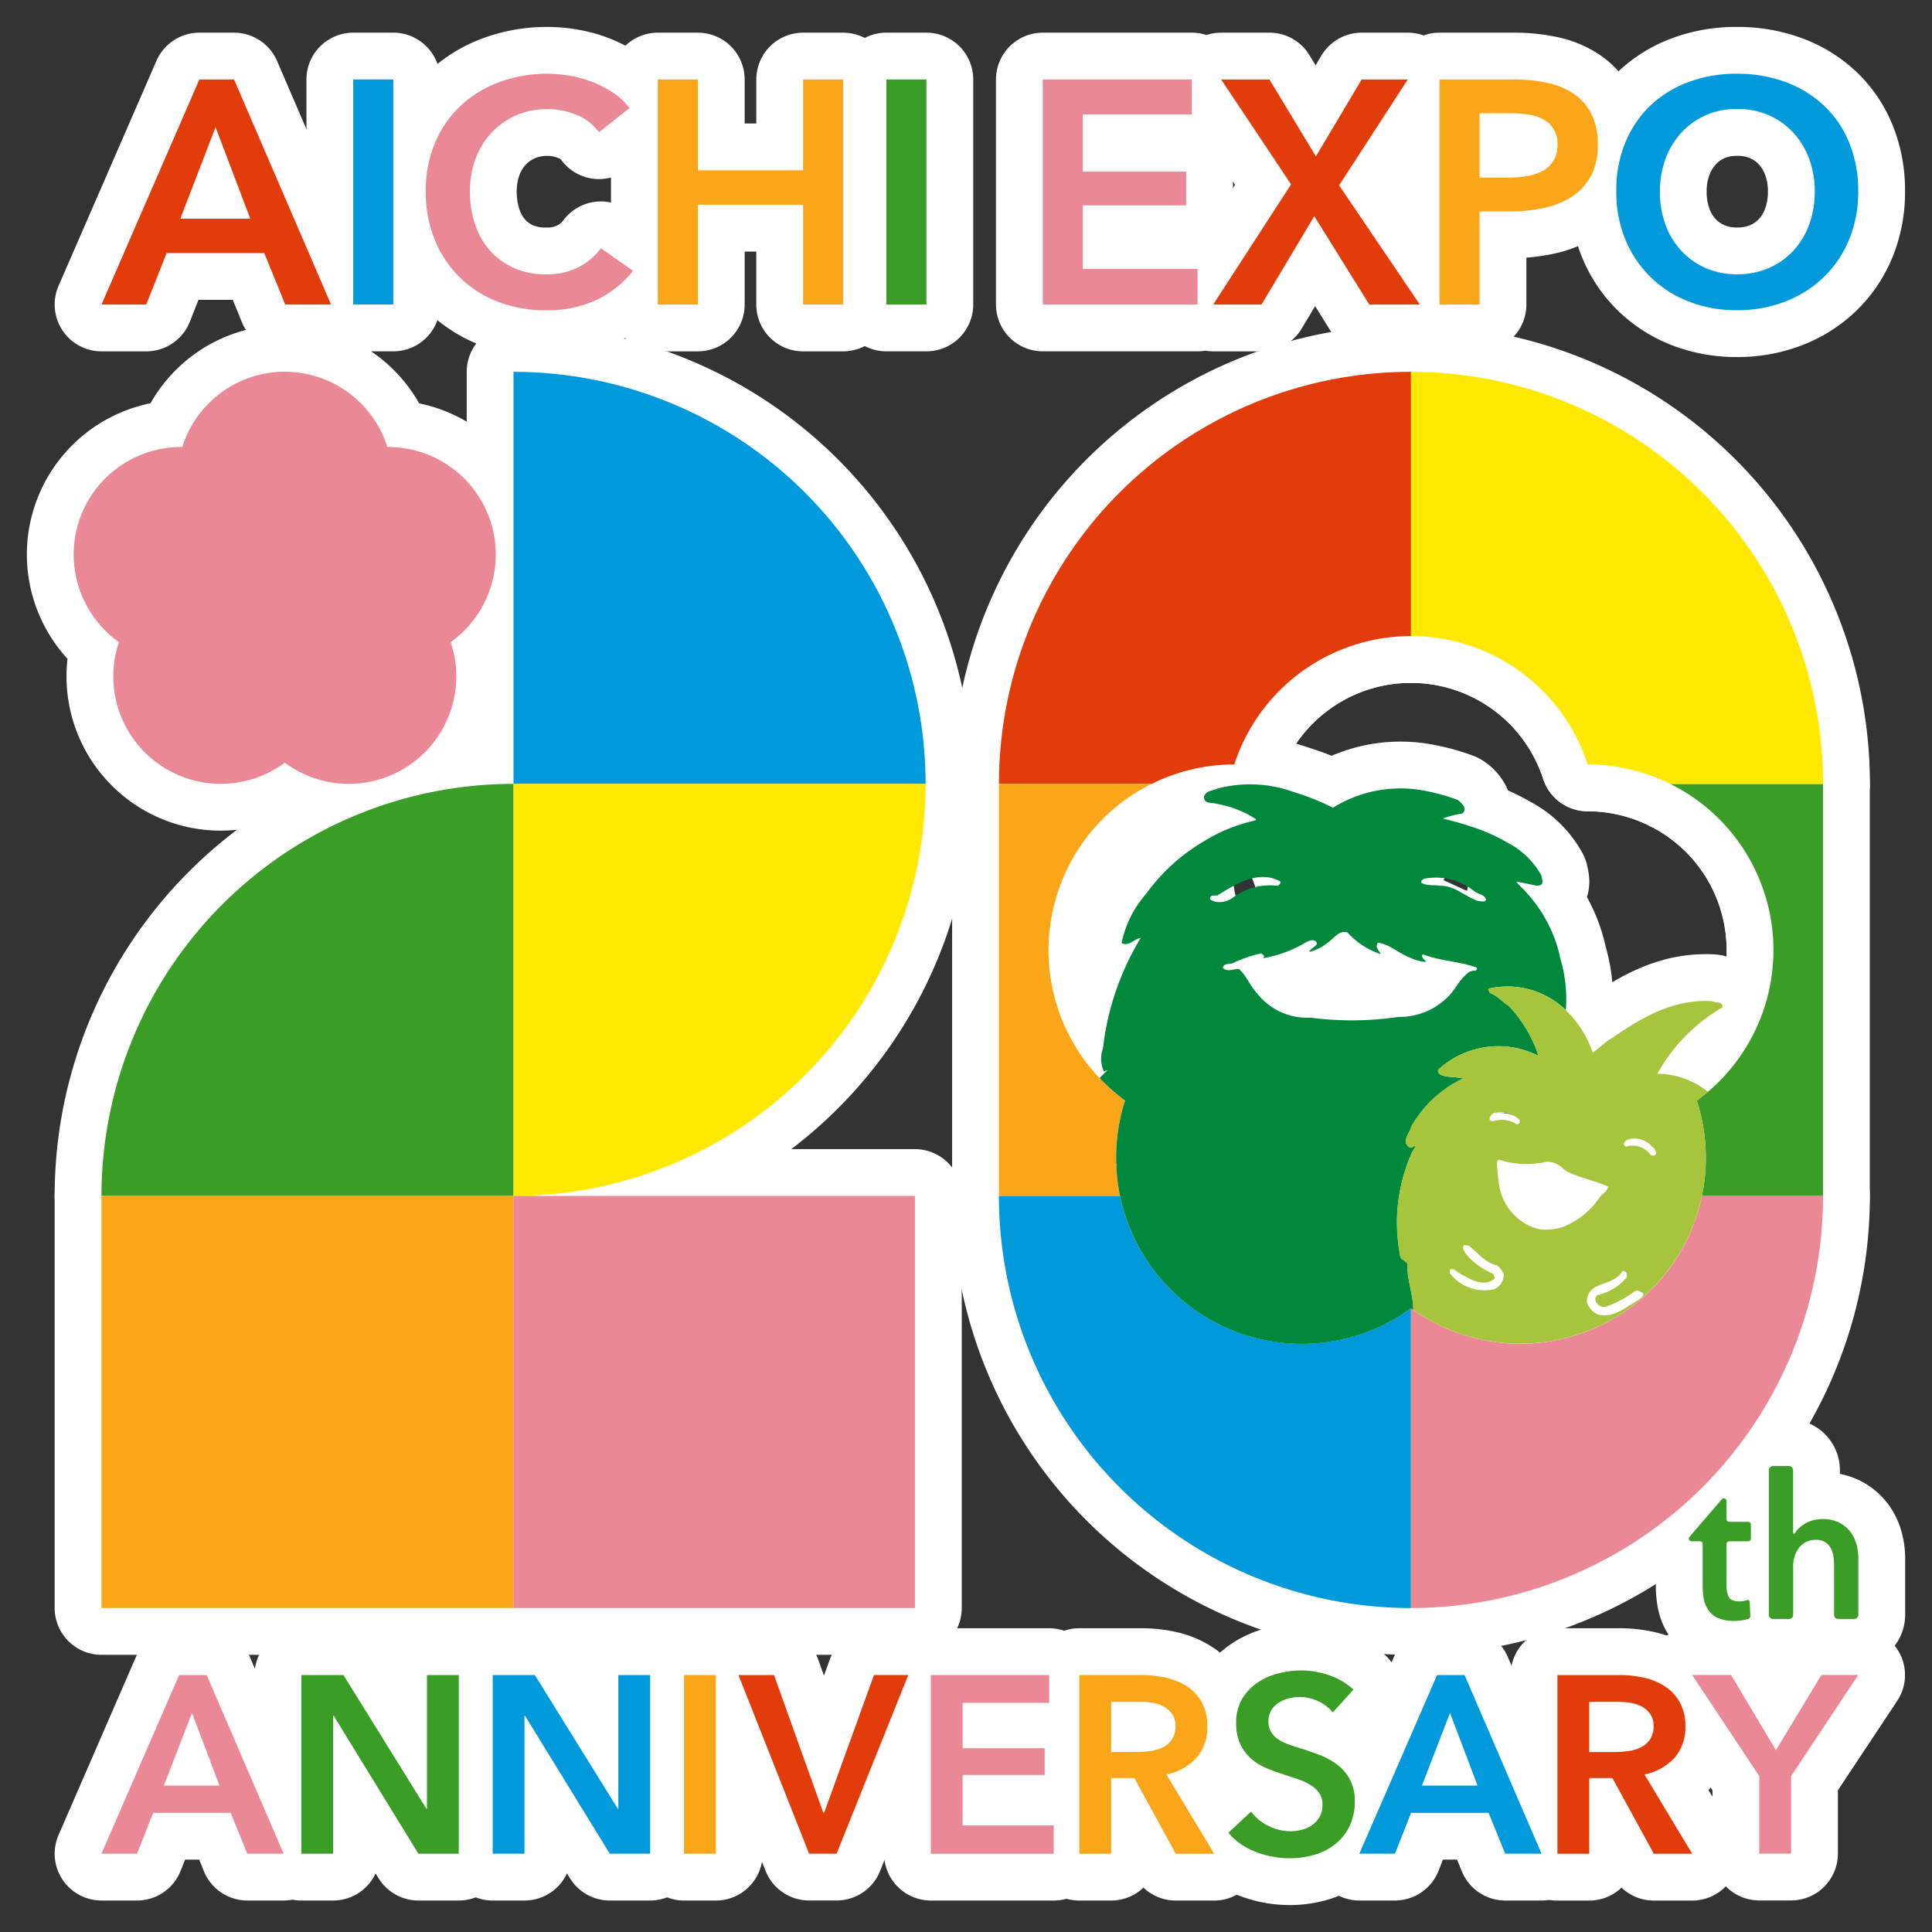
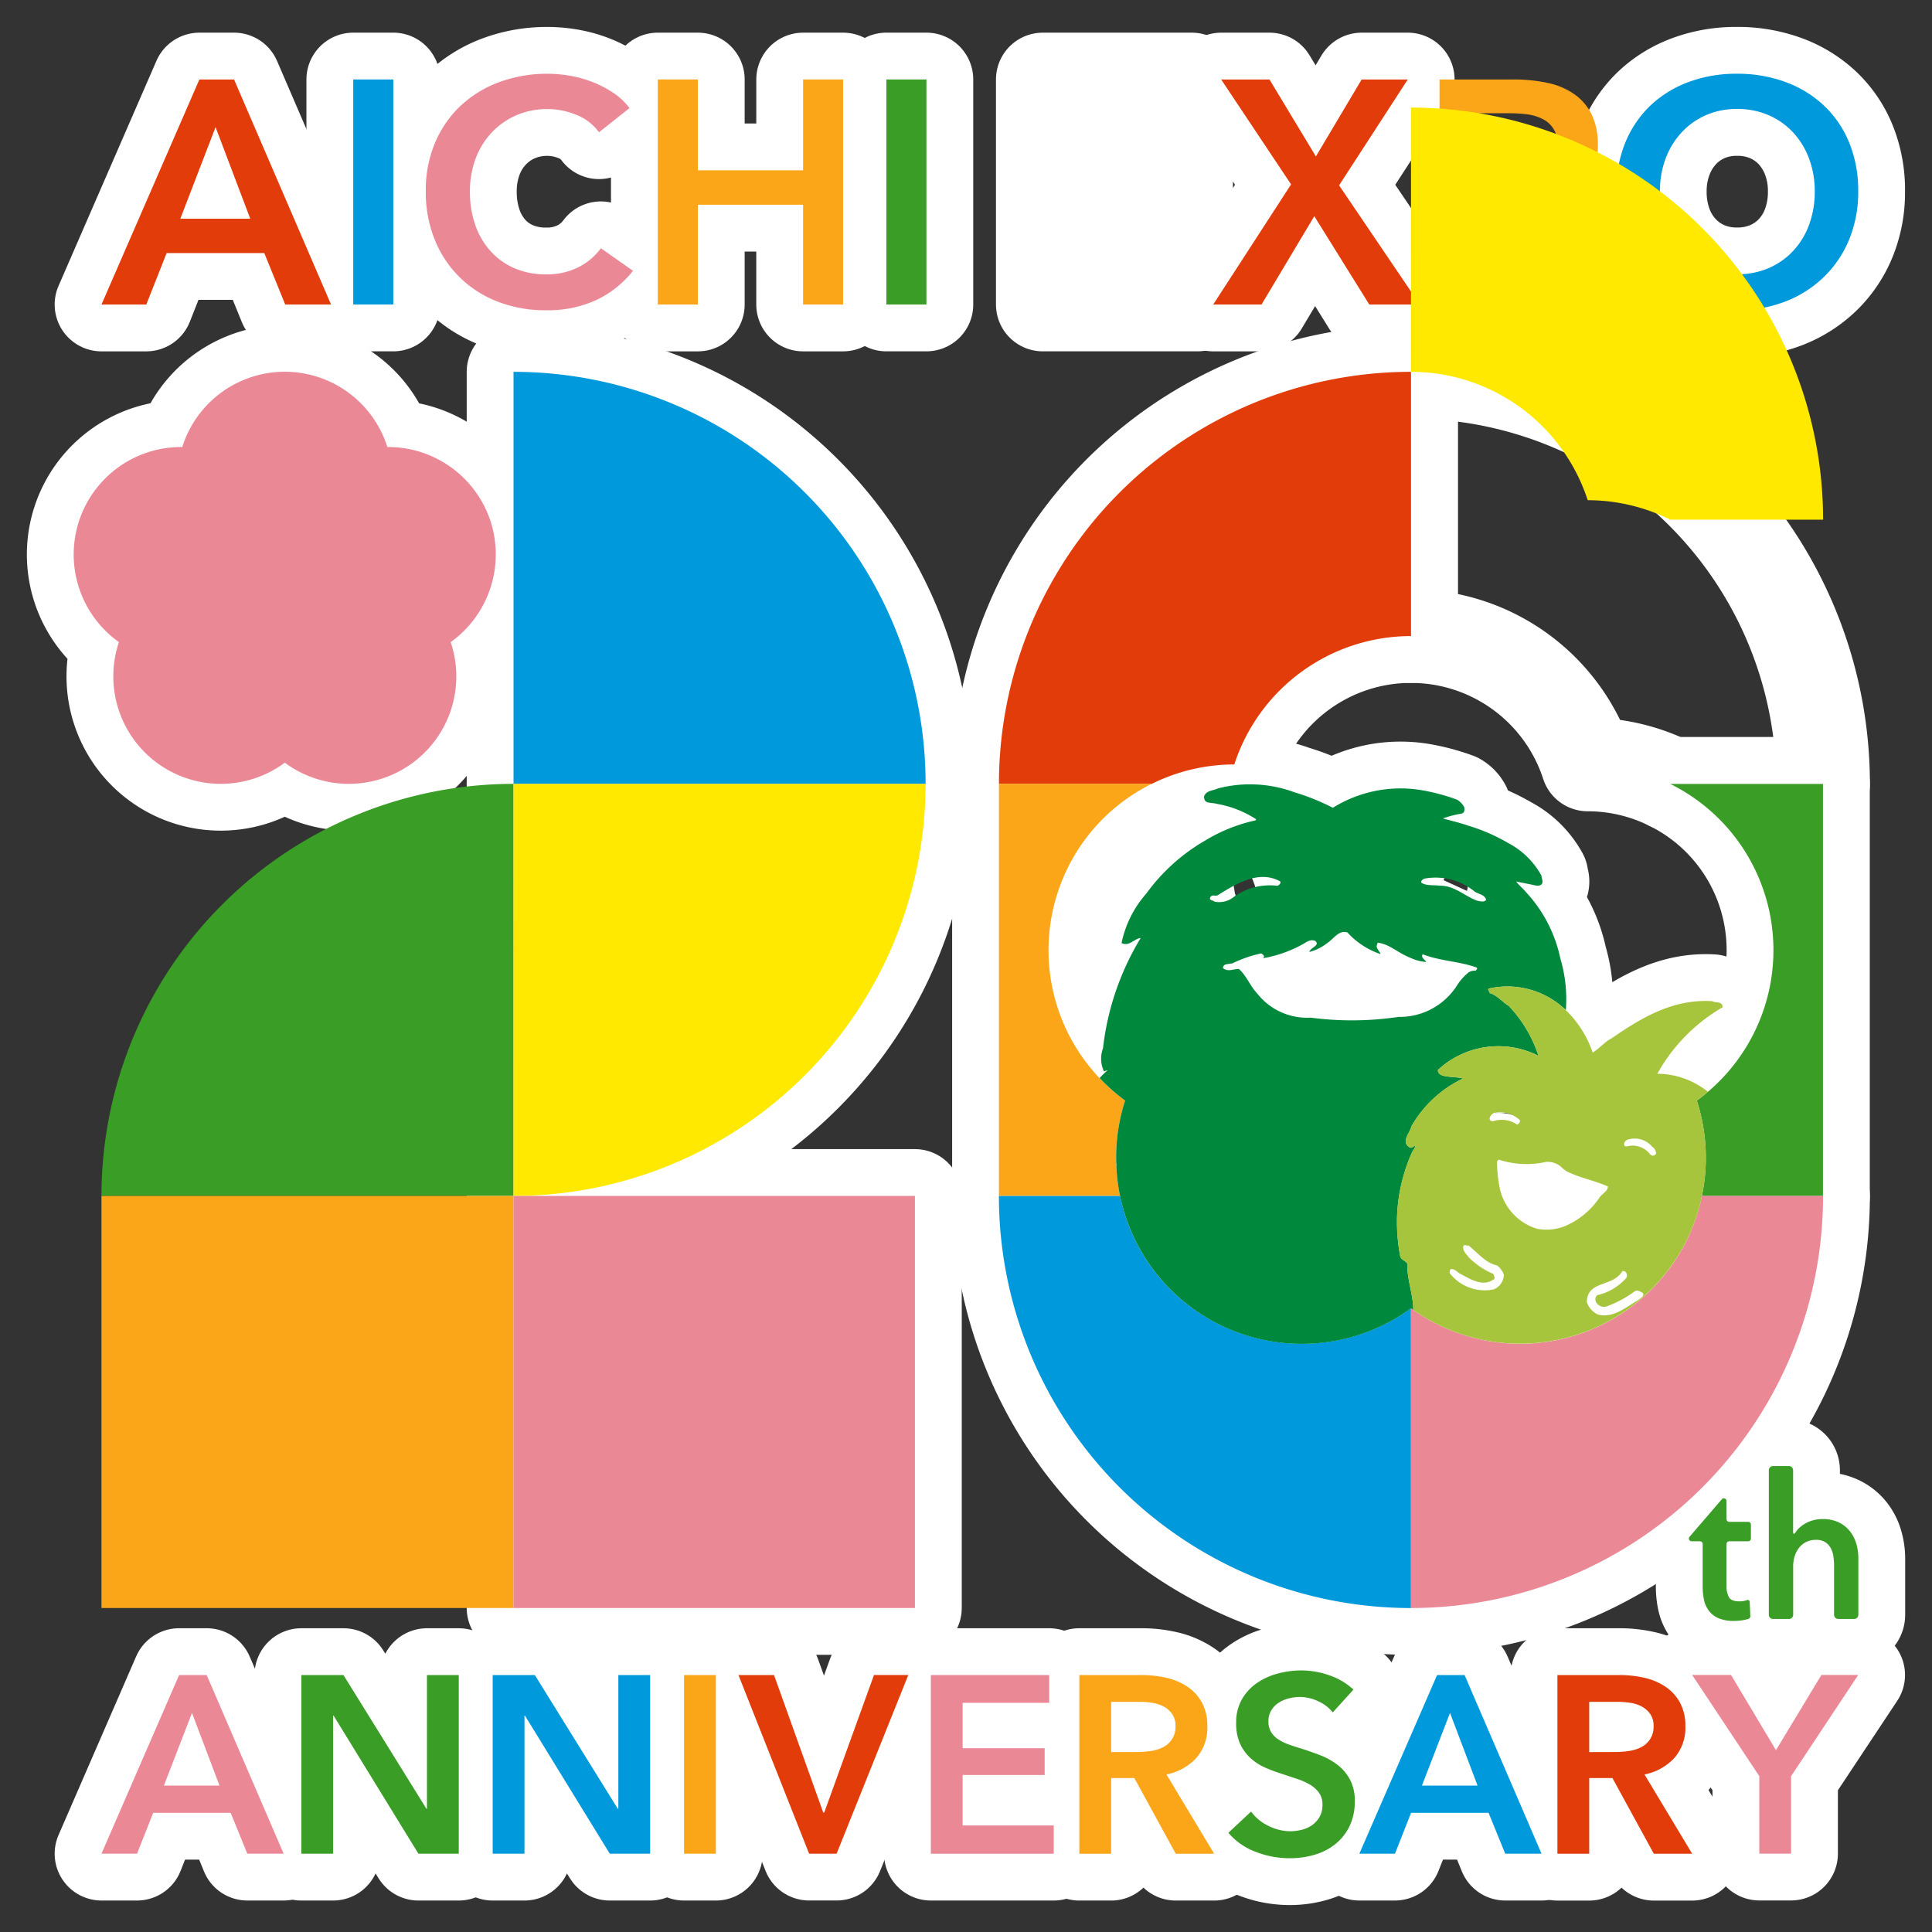
<svg xmlns="http://www.w3.org/2000/svg" width="116.978" height="116.978" viewBox="0 0 116.978 116.978">
  <rect x="0" y="0" width="116.978" height="116.978" fill="#333333" stroke="none" />
  <defs>
    <clipPath id="clip-path">
      <rect id="長方形_795" data-name="長方形 795" width="116.978" height="116.978" fill="none" />
    </clipPath>
  </defs>
  <g id="グループ_934" data-name="グループ 934" transform="translate(0 0)">
    <g id="グループ_933" data-name="グループ 933" transform="translate(0 0)" clip-path="url(#clip-path)">
      <path id="パス_3499" data-name="パス 3499" d="M9.828,3.055h2.1L17.8,16.682H15.026l-1.27-3.118H7.846L6.614,16.682H3.9Zm3.08,8.43-2.1-5.544L8.674,11.485Z" transform="translate(2.244 1.757)" fill="none" stroke="#fff" stroke-linejoin="round" stroke-width="5.669" />
      <rect id="長方形_785" data-name="長方形 785" width="2.425" height="13.627" transform="translate(21.388 4.811)" fill="none" stroke="#fff" stroke-linejoin="round" stroke-width="5.669" />
      <path id="パス_3500" data-name="パス 3500" d="M26.853,6.377a3.112,3.112,0,0,0-1.405-1.068,4.638,4.638,0,0,0-1.694-.337,4.715,4.715,0,0,0-1.925.384,4.53,4.53,0,0,0-1.492,1.059,4.737,4.737,0,0,0-.963,1.579,5.61,5.61,0,0,0-.336,1.965A6.1,6.1,0,0,0,19.365,12a4.6,4.6,0,0,0,.934,1.588,4.171,4.171,0,0,0,1.453,1.029,4.761,4.761,0,0,0,1.906.365,4.22,4.22,0,0,0,1.944-.432A3.821,3.821,0,0,0,26.968,13.4l1.944,1.366A6.227,6.227,0,0,1,26.7,16.53a7.016,7.016,0,0,1-3.059.625,7.91,7.91,0,0,1-2.937-.529,6.64,6.64,0,0,1-3.8-3.753,7.64,7.64,0,0,1-.539-2.916A7.38,7.38,0,0,1,16.931,7,6.579,6.579,0,0,1,18.489,4.76a6.916,6.916,0,0,1,2.339-1.424,8.328,8.328,0,0,1,2.926-.5,7.876,7.876,0,0,1,1.366.124,6.947,6.947,0,0,1,1.367.386,6.636,6.636,0,0,1,1.232.644,3.974,3.974,0,0,1,.981.923Z" transform="translate(9.415 1.631)" fill="none" stroke="#fff" stroke-linejoin="round" stroke-width="5.669" />
      <path id="パス_3501" data-name="パス 3501" d="M25.281,3.055h2.425v5.5h6.373v-5.5H36.5V16.682H34.078V10.639H27.706v6.043H25.281Z" transform="translate(14.547 1.757)" fill="none" stroke="#fff" stroke-linejoin="round" stroke-width="5.669" />
      <rect id="長方形_786" data-name="長方形 786" width="2.425" height="13.627" transform="translate(53.668 4.811)" fill="none" stroke="#fff" stroke-linejoin="round" stroke-width="5.669" />
      <path id="パス_3502" data-name="パス 3502" d="M40.077,3.055H49.1V5.172H42.5V8.636h6.256v2.04H42.5v3.85h6.949v2.155H40.077Z" transform="translate(23.061 1.757)" fill="none" stroke="#fff" stroke-linejoin="round" stroke-width="5.669" />
      <path id="パス_3503" data-name="パス 3503" d="M51.341,9.407,47.107,3.055h2.926l2.811,4.659,2.771-4.659h2.792l-4.158,6.41,4.889,7.217H56.077l-3.33-5.35-3.195,5.35H46.626Z" transform="translate(26.83 1.757)" fill="none" stroke="#fff" stroke-linejoin="round" stroke-width="5.669" />
-       <path id="パス_3504" data-name="パス 3504" d="M55.324,3.055h4.447a9.763,9.763,0,0,1,2.117.211,4.409,4.409,0,0,1,1.616.693,3.232,3.232,0,0,1,1.04,1.232A4.109,4.109,0,0,1,64.91,7a3.916,3.916,0,0,1-.424,1.906,3.429,3.429,0,0,1-1.145,1.241,5.018,5.018,0,0,1-1.684.684,9.536,9.536,0,0,1-2.04.211H57.75v5.64H55.324ZM59.444,9a7.1,7.1,0,0,0,1.136-.087,3.182,3.182,0,0,0,.963-.307A1.763,1.763,0,0,0,62.215,8a1.809,1.809,0,0,0,.25-1,1.611,1.611,0,0,0-.914-1.558,2.849,2.849,0,0,0-.944-.28A8.758,8.758,0,0,0,59.521,5.1H57.75V9Z" transform="translate(31.835 1.757)" fill="none" stroke="#fff" stroke-linejoin="round" stroke-width="5.669" />
      <path id="パス_3505" data-name="パス 3505" d="M62.118,9.956A7.627,7.627,0,0,1,62.666,7a6.477,6.477,0,0,1,1.522-2.243A6.733,6.733,0,0,1,66.5,3.335a8.25,8.25,0,0,1,2.916-.5,8.384,8.384,0,0,1,2.944.5,6.816,6.816,0,0,1,2.328,1.424A6.414,6.414,0,0,1,76.218,7a7.627,7.627,0,0,1,.548,2.954,7.524,7.524,0,0,1-.548,2.916,6.709,6.709,0,0,1-1.531,2.272,6.95,6.95,0,0,1-2.328,1.482,8.014,8.014,0,0,1-2.944.529,7.887,7.887,0,0,1-2.916-.529,6.868,6.868,0,0,1-2.31-1.482,6.778,6.778,0,0,1-1.522-2.272A7.525,7.525,0,0,1,62.118,9.956Zm2.637,0a5.767,5.767,0,0,0,.337,2.012,4.662,4.662,0,0,0,.963,1.588,4.408,4.408,0,0,0,1.482,1.049,4.689,4.689,0,0,0,1.9.375,4.769,4.769,0,0,0,1.906-.375,4.393,4.393,0,0,0,1.49-1.049,4.662,4.662,0,0,0,.963-1.588,5.767,5.767,0,0,0,.337-2.012,5.566,5.566,0,0,0-.337-1.963,4.784,4.784,0,0,0-.952-1.579,4.427,4.427,0,0,0-1.482-1.059,4.689,4.689,0,0,0-1.925-.384,4.624,4.624,0,0,0-1.916.384,4.43,4.43,0,0,0-1.471,1.059,4.761,4.761,0,0,0-.953,1.579A5.567,5.567,0,0,0,64.755,9.956Z" transform="translate(35.744 1.63)" fill="none" stroke="#fff" stroke-linejoin="round" stroke-width="5.669" />
      <path id="パス_3506" data-name="パス 3506" d="M8.6,64.377H10.27l4.66,10.817h-2.2l-1.008-2.475H7.031l-.977,2.475H3.9Zm2.445,6.692-1.665-4.4-1.7,4.4Z" transform="translate(2.244 37.043)" fill="none" stroke="#fff" stroke-linejoin="round" stroke-width="5.669" />
      <path id="パス_3507" data-name="パス 3507" d="M11.58,64.377h2.552l5.026,8.1h.03v-8.1h1.925V75.194H18.67l-5.134-8.358h-.03v8.358H11.58Z" transform="translate(6.664 37.044)" fill="none" stroke="#fff" stroke-linejoin="round" stroke-width="5.669" />
      <path id="パス_3508" data-name="パス 3508" d="M18.935,64.377h2.552l5.026,8.1h.03v-8.1h1.925V75.194H26.025L20.89,66.836h-.03v8.358H18.935Z" transform="translate(10.896 37.044)" fill="none" stroke="#fff" stroke-linejoin="round" stroke-width="5.669" />
      <rect id="長方形_787" data-name="長方形 787" width="1.925" height="10.817" transform="translate(41.418 101.421)" fill="none" stroke="#fff" stroke-linejoin="round" stroke-width="5.669" />
      <path id="パス_3509" data-name="パス 3509" d="M28.381,64.377h2.154L33.514,72.7h.061l3.011-8.326h2.078l-4.34,10.817H32.658Z" transform="translate(16.331 37.044)" fill="none" stroke="#fff" stroke-linejoin="round" stroke-width="5.669" />
      <path id="パス_3510" data-name="パス 3510" d="M35.776,64.377h7.165v1.681H37.7v2.749h4.966v1.62H37.7v3.056h5.516v1.711H35.776Z" transform="translate(20.586 37.044)" fill="none" stroke="#fff" stroke-linejoin="round" stroke-width="5.669" />
      <path id="パス_3511" data-name="パス 3511" d="M41.482,64.377h3.759a6.775,6.775,0,0,1,1.482.161A3.827,3.827,0,0,1,48,65.065a2.75,2.75,0,0,1,.895.963,2.915,2.915,0,0,1,.336,1.451,2.765,2.765,0,0,1-.665,1.917,3.34,3.34,0,0,1-1.81,1l2.888,4.8H47.319l-2.507-4.583H43.407v4.583H41.482Zm3.5,4.66a5.6,5.6,0,0,0,.826-.061,2.355,2.355,0,0,0,.74-.228,1.434,1.434,0,0,0,.542-.482,1.384,1.384,0,0,0,.214-.8,1.239,1.239,0,0,0-.2-.726,1.485,1.485,0,0,0-.5-.449,2.088,2.088,0,0,0-.695-.23A4.856,4.856,0,0,0,45.15,66H43.407v3.041Z" transform="translate(23.87 37.043)" fill="none" stroke="#fff" stroke-linejoin="round" stroke-width="5.669" />
      <path id="パス_3512" data-name="パス 3512" d="M53.532,66.738a2.333,2.333,0,0,0-.863-.665,2.582,2.582,0,0,0-1.123-.268,2.721,2.721,0,0,0-.671.085,1.984,1.984,0,0,0-.611.26,1.408,1.408,0,0,0-.451.458,1.249,1.249,0,0,0-.176.679,1.213,1.213,0,0,0,.153.627,1.4,1.4,0,0,0,.421.443,2.8,2.8,0,0,0,.649.321q.38.137.84.274.52.168,1.078.383A4.174,4.174,0,0,1,53.8,69.9a2.817,2.817,0,0,1,.764.887,2.7,2.7,0,0,1,.3,1.33,3.392,3.392,0,0,1-.321,1.52,3.153,3.153,0,0,1-.855,1.076,3.657,3.657,0,0,1-1.252.643,5.3,5.3,0,0,1-1.512.213,5.668,5.668,0,0,1-2.062-.389,3.994,3.994,0,0,1-1.651-1.153l1.375-1.284a2.763,2.763,0,0,0,1.062.871,2.986,2.986,0,0,0,1.306.321,2.929,2.929,0,0,0,.688-.085,1.828,1.828,0,0,0,.633-.282,1.587,1.587,0,0,0,.458-.5,1.445,1.445,0,0,0,.175-.742,1.2,1.2,0,0,0-.2-.709,1.767,1.767,0,0,0-.534-.49,3.878,3.878,0,0,0-.794-.359l-.963-.32a9.879,9.879,0,0,1-.978-.367,3.255,3.255,0,0,1-.879-.566,2.739,2.739,0,0,1-.633-.863,2.959,2.959,0,0,1-.244-1.276,2.808,2.808,0,0,1,.343-1.421,3.032,3.032,0,0,1,.9-.985,4.01,4.01,0,0,1,1.268-.581,5.6,5.6,0,0,1,1.445-.191,5.164,5.164,0,0,1,1.672.29,4.105,4.105,0,0,1,1.475.871Z" transform="translate(27.164 36.943)" fill="none" stroke="#fff" stroke-linejoin="round" stroke-width="5.669" />
      <path id="パス_3513" data-name="パス 3513" d="M56.95,64.377h1.665l4.66,10.817h-2.2l-1.008-2.475H55.376L54.4,75.194H52.244ZM59.4,71.069l-1.667-4.4-1.7,4.4Z" transform="translate(30.062 37.043)" fill="none" stroke="#fff" stroke-linejoin="round" stroke-width="5.669" />
      <path id="パス_3514" data-name="パス 3514" d="M59.856,64.377h3.759a6.776,6.776,0,0,1,1.482.161,3.827,3.827,0,0,1,1.275.528,2.75,2.75,0,0,1,.895.963,2.915,2.915,0,0,1,.336,1.451,2.765,2.765,0,0,1-.665,1.917,3.34,3.34,0,0,1-1.81,1l2.888,4.8H65.693l-2.506-4.583H61.781v4.583H59.856Zm3.5,4.66a5.6,5.6,0,0,0,.826-.061,2.355,2.355,0,0,0,.74-.228,1.434,1.434,0,0,0,.542-.482,1.384,1.384,0,0,0,.214-.8,1.239,1.239,0,0,0-.2-.726,1.485,1.485,0,0,0-.5-.449,2.088,2.088,0,0,0-.695-.23A4.856,4.856,0,0,0,63.524,66H61.781v3.041Z" transform="translate(34.442 37.043)" fill="none" stroke="#fff" stroke-linejoin="round" stroke-width="5.669" />
      <path id="パス_3515" data-name="パス 3515" d="M69.1,70.5l-4.065-6.127h2.354l2.719,4.553,2.751-4.553h2.229L71.024,70.5v4.69H69.1Z" transform="translate(37.422 37.043)" fill="none" stroke="#fff" stroke-linejoin="round" stroke-width="5.669" />
      <path id="パス_3516" data-name="パス 3516" d="M28.072,23.343a6.528,6.528,0,0,0-6.251-4.5,6.507,6.507,0,0,0-12.416,0A6.507,6.507,0,0,0,5.57,30.655a6.506,6.506,0,0,0,10.043,7.3,6.507,6.507,0,0,0,10.045-7.3A6.528,6.528,0,0,0,28.072,23.343Z" transform="translate(1.631 8.223)" fill="none" stroke="#fff" stroke-linejoin="round" stroke-width="5.669" />
-       <path id="パス_3517" data-name="パス 3517" d="M28.849,55.077H3.9a24.951,24.951,0,0,1,24.95-24.95Z" transform="translate(2.244 17.335)" fill="none" stroke="#fff" stroke-linejoin="round" stroke-width="5.669" />
-       <rect id="長方形_788" data-name="長方形 788" width="24.95" height="24.95" transform="translate(6.143 72.411)" fill="none" stroke="#fff" stroke-linejoin="round" stroke-width="5.669" />
      <path id="パス_3518" data-name="パス 3518" d="M44.686,39.241H19.736V14.291h0A24.95,24.95,0,0,1,44.686,39.241Z" transform="translate(11.357 8.223)" fill="none" stroke="#fff" stroke-linejoin="round" stroke-width="5.669" />
      <path id="パス_3519" data-name="パス 3519" d="M19.736,55.077h0V30.127H44.684A24.949,24.949,0,0,1,19.736,55.077Z" transform="translate(11.357 17.335)" fill="none" stroke="#fff" stroke-linejoin="round" stroke-width="5.669" />
      <rect id="長方形_789" data-name="長方形 789" width="24.304" height="24.95" transform="translate(31.093 72.411)" fill="none" stroke="#fff" stroke-linejoin="round" stroke-width="5.669" />
-       <path id="パス_3520" data-name="パス 3520" d="M83.643,39.993h0a11.253,11.253,0,0,0-10.7-7.773,11.249,11.249,0,0,0-21.4,0,11.249,11.249,0,0,0-6.612,20.35A11.25,11.25,0,0,0,62.245,65.148,11.25,11.25,0,0,0,79.556,52.57,11.254,11.254,0,0,0,83.643,39.993Z" transform="translate(23.187 14.067)" fill="none" stroke="#fff" stroke-linejoin="round" stroke-width="5.669" />
      <path id="パス_3521" data-name="パス 3521" d="M68.629,64.715h0l-.035-.808c-.009-.266-.183-.142-.315-.115a1.451,1.451,0,0,1-.318.032c-.326,0-.537-.087-.63-.257a1.337,1.337,0,0,1-.142-.649V60.35a.164.164,0,0,1,.164-.164H68.5a.164.164,0,0,0,.164-.165v-.848a.164.164,0,0,0-.164-.164H67.353a.164.164,0,0,1-.164-.164V57.75a.164.164,0,0,0-.288-.107l-1.952,2.27a.164.164,0,0,0,.124.273h.507a.164.164,0,0,1,.164.164v2.579a3.938,3.938,0,0,0,.079.8,1.666,1.666,0,0,0,.295.66,1.454,1.454,0,0,0,.581.454,2.353,2.353,0,0,0,.956.165,3.3,3.3,0,0,0,.514-.043,3.11,3.11,0,0,0,.339-.077A.17.17,0,0,0,68.629,64.715Z" transform="translate(37.349 33.135)" fill="none" stroke="#fff" stroke-linejoin="round" stroke-width="5.669" />
      <path id="パス_3522" data-name="パス 3522" d="M73.273,61.047a2.151,2.151,0,0,0-.386-.759,1.923,1.923,0,0,0-.674-.533,2.2,2.2,0,0,0-.985-.2,2.11,2.11,0,0,0-.613.087,1.987,1.987,0,0,0-.889.545,1.267,1.267,0,0,0-.118.159c-.145.213-.156.032-.158-.02V56.6a.255.255,0,0,0-.254-.255h-.961a.255.255,0,0,0-.255.255V65.35a.254.254,0,0,0,.255.254H69.2a.253.253,0,0,0,.254-.254V62.394a1.927,1.927,0,0,1,.087-.575,1.6,1.6,0,0,1,.257-.509,1.253,1.253,0,0,1,.429-.361,1.3,1.3,0,0,1,.613-.135.976.976,0,0,1,.569.148.991.991,0,0,1,.331.373,1.524,1.524,0,0,1,.153.5,3.94,3.94,0,0,1,.038.534V65.35a.253.253,0,0,0,.254.254h.961a.255.255,0,0,0,.255-.254v-3.42A3.19,3.19,0,0,0,73.273,61.047Z" transform="translate(39.118 32.421)" fill="none" stroke="#fff" stroke-linejoin="round" stroke-width="5.669" />
      <path id="パス_3523" data-name="パス 3523" d="M69.892,36.724A11.253,11.253,0,0,1,65.8,49.3a11.245,11.245,0,0,1,.306,5.777h7.334V30.128H64.192A11.212,11.212,0,0,1,69.892,36.724Z" transform="translate(36.937 17.336)" fill="none" stroke="#fff" stroke-linejoin="round" stroke-width="5.669" />
      <path id="パス_3524" data-name="パス 3524" d="M52.642,38.063a11.253,11.253,0,0,1,10.7-7.773v-16A24.948,24.948,0,0,0,38.392,39.239h9.251A11.259,11.259,0,0,1,52.642,38.063Z" transform="translate(22.092 8.223)" fill="none" stroke="#fff" stroke-linejoin="round" stroke-width="5.669" />
      <path id="パス_3525" data-name="パス 3525" d="M46.03,49.3a11.252,11.252,0,0,1-4.087-12.577h0a11.2,11.2,0,0,1,5.7-6.6H38.392V55.076h7.334A11.256,11.256,0,0,1,46.03,49.3Z" transform="translate(22.092 17.336)" fill="none" stroke="#fff" stroke-linejoin="round" stroke-width="5.669" />
      <path id="パス_3526" data-name="パス 3526" d="M50.117,52.765h0a11.194,11.194,0,0,1-4.391-6.8H38.391a24.95,24.95,0,0,0,24.95,24.95V52.765A11.252,11.252,0,0,1,50.117,52.765Z" transform="translate(22.091 26.448)" fill="none" stroke="#fff" stroke-linejoin="round" stroke-width="5.669" />
      <path id="パス_3527" data-name="パス 3527" d="M54.228,14.291h0v16a11.252,11.252,0,0,1,10.7,7.772,11.239,11.239,0,0,1,5,1.178h9.252A24.95,24.95,0,0,0,54.228,14.291Z" transform="translate(31.204 8.223)" fill="none" stroke="#fff" stroke-linejoin="round" stroke-width="5.669" />
      <path id="パス_3528" data-name="パス 3528" d="M67.452,52.765h0a11.252,11.252,0,0,1-13.224,0V70.914a24.95,24.95,0,0,0,24.95-24.95H71.843A11.2,11.2,0,0,1,67.452,52.765Z" transform="translate(31.204 26.448)" fill="none" stroke="#fff" stroke-linejoin="round" stroke-width="5.669" />
      <path id="パス_3529" data-name="パス 3529" d="M42.9,44.752c0,.022,0,.043,0,.065l.022-.069Z" transform="translate(24.686 25.748)" fill="none" stroke="#fff" stroke-linejoin="round" stroke-width="5.669" />
      <path id="パス_3530" data-name="パス 3530" d="M60.471,58.759a11.285,11.285,0,0,1-.2-2.319,10.427,10.427,0,0,1,.9-3.981c.069-.154.222-.317.213-.452-.115.068-.241.213-.386.106-.482-.345.058-.846.145-1.249a7.092,7.092,0,0,1,2.8-2.732l.323-.169c-.545-.151-1.547,0-1.516-.515a5.371,5.371,0,0,1,5.906-.942l.184.095a7.973,7.973,0,0,0-1.81-3.039c-.4-.239-.7-.644-1.144-.769,0-.1-.145-.183-.068-.269a5.091,5.091,0,0,1,4.674,1.3A8.662,8.662,0,0,0,70.16,40.7a8.435,8.435,0,0,0-2.081-4.019c-.167-.211-.429-.413-.6-.644l1.035.208c.147.046.4.08.5-.031.147-.158,0-.359,0-.534A4.877,4.877,0,0,0,67,33.708a11.188,11.188,0,0,0-2.481-1.071c-.361-.135-1.1-.31-1.47-.419a6.47,6.47,0,0,1,1.115-.288c.189-.043.21-.211.175-.394a1.148,1.148,0,0,0-.436-.454,12.011,12.011,0,0,0-2.206-.584,7.744,7.744,0,0,0-5.311,1.076,13.633,13.633,0,0,0-2.328-.939,7.763,7.763,0,0,0-4.643-.23c-.276.142-.671.1-.826.468-.022.5.4.354.769.463a6.339,6.339,0,0,1,2.391.939l-.061.065a9.931,9.931,0,0,0-3.039,1.221,11.465,11.465,0,0,0-3.557,3.206,6.51,6.51,0,0,0-1.5,2.995c.452.246.78-.282,1.156-.3a16.407,16.407,0,0,0-2.28,6.675,1.791,1.791,0,0,0,.061,1.4,1.845,1.845,0,0,1,.221-.076c-.194.176-.348.325-.487.477A11.167,11.167,0,0,0,43.805,49.3a11.193,11.193,0,0,0-.534,3.861l.025,0-.022.069a11.238,11.238,0,0,0,17.842,8.651c.046.033.095.061.14.093,0-.925-.383-1.827-.359-2.8C60.8,59.009,60.557,58.96,60.471,58.759Zm1.434-22.891a3.723,3.723,0,0,1,3.063.777c.233.164.61.18.695.492-.08.175-.367.095-.523.068-.767-.269-1.391-.928-2.264-.911-.378-.061-.81.025-1.134-.184C61.694,35.98,61.842,35.914,61.905,35.868ZM49.228,37.26c-.083-.091-.369-.071-.26-.265.091-.2.331-.039.458-.134,1.09-.671,2.466-1.547,3.77-.83.065.137-.082.222-.164.268a3.741,3.741,0,0,0-2.711.722A1.4,1.4,0,0,1,49.228,37.26Zm5.8,7.022a3.846,3.846,0,0,1-3.225-1.465c-.436-.466-.635-1.063-1.108-1.484-.351,0-.662.2-.969-.057.036-.321.422-.2.635-.309a7.576,7.576,0,0,1,1.679-.575c.083.046.25.147.14.266l-.036.028a7.71,7.71,0,0,0,2.415-.848c.228-.123.466-.336.763-.2.315.273-.291.389-.362.666a2.907,2.907,0,0,0,1.09-.544c.394-.252.7-.807,1.219-.636a4.783,4.783,0,0,0,2,1.309c0-.095-.224-.3-.235-.493l.065-.2c.737.095,1.218.622,1.971.914a2.752,2.752,0,0,0,.964.258c-.068-.154-.343-.263-.208-.468,1.035.406,2.223.425,3.256.8.093.072-.016.156-.063.2a.6.6,0,0,0-.485.156,3.246,3.246,0,0,0-.666.785,4.117,4.117,0,0,1-3.507,1.851A19.11,19.11,0,0,1,55.03,44.282Z" transform="translate(24.316 17.335)" fill="none" stroke="#fff" stroke-linejoin="round" stroke-width="5.669" />
      <path id="パス_3531" data-name="パス 3531" d="M69.451,43.2A10.578,10.578,0,0,1,73.4,39.173c.02-.384-.413-.25-.625-.375-2.347-.134-4.208.952-6.089,2.251-.414.211-.666.55-1.145.866A6.474,6.474,0,0,0,63.91,39.34a5.1,5.1,0,0,0-4.676-1.3c-.077.087.069.173.069.269.441.124.748.529,1.144.769a8,8,0,0,1,1.809,3.037l-.184-.093a5.371,5.371,0,0,0-5.906.942c-.032.515.97.364,1.516.515l-.323.169a7.092,7.092,0,0,0-2.8,2.732c-.087.4-.627.9-.145,1.249.145.106.271-.038.386-.106.009.134-.143.3-.213.452a10.4,10.4,0,0,0-.9,3.981,11.285,11.285,0,0,0,.2,2.319c.085.2.328.249.425.414-.024.97.364,1.872.359,2.8a11.276,11.276,0,0,0,6.231,2.046c.088,0,.176,0,.265,0,.211,0,.422-.008.633-.02a11.242,11.242,0,0,0,10.042-14.7c.233-.169.457-.347.674-.531A4.949,4.949,0,0,0,69.451,43.2Zm-9.8,2.357a1.782,1.782,0,0,1,1.49.452.245.245,0,0,1-.173.268,1.644,1.644,0,0,0-1.453-.2C59.08,46.052,59.417,45.552,59.648,45.552Zm-.106,10.7a2.683,2.683,0,0,1-2.666-1l.039-.211c.279-.106.462.239.72.317.54.309,1.29.722,1.876.309.192-.077.03-.222.03-.348a4.762,4.762,0,0,1-1.492-1c-.154-.213-.375-.386-.345-.663.087-.184.172-.02.317-.069.558.443,1.048,1.068,1.731,1.213a1.175,1.175,0,0,1,.413.558A.973.973,0,0,1,59.543,56.248Zm2.664-3.666a3.293,3.293,0,0,1-2.28-2.423,8.588,8.588,0,0,1-.173-1.665l.106-.106a5.369,5.369,0,0,0,2.867.135,1.25,1.25,0,0,1,1,.392c.068.052.137.107.214.165.8.413,1.711.567,2.529.933-.028.3-.3.4-.481.625a4.768,4.768,0,0,1-2.18,1.8A3.071,3.071,0,0,1,62.207,52.582Zm6.061,4.329c-.731.433-1.471,1.078-2.385.865a1.246,1.246,0,0,1-.693-.767c.028-1.33,1.588-.878,2.146-1.868.077,0,.162-.019.213.068a.3.3,0,0,1,.028.347,3.324,3.324,0,0,1-1.76,1.04.339.339,0,0,0-.069.414.537.537,0,0,0,.693.249,6.778,6.778,0,0,0,1.654-.9c.173-.106.347.038.492.106C68.7,56.662,68.393,56.8,68.267,56.911Zm.77-8.83a1.344,1.344,0,0,0-1.462-.49c-.26-.058-.087-.366.076-.414a1.38,1.38,0,0,1,1.482.414.559.559,0,0,1,.251.413A.213.213,0,0,1,69.038,48.081Z" transform="translate(30.894 21.819)" fill="none" stroke="#fff" stroke-linejoin="round" stroke-width="5.669" />
      <path id="パス_3532" data-name="パス 3532" d="M9.828,3.055h2.1L17.8,16.682H15.026l-1.27-3.118H7.846L6.614,16.682H3.9Zm3.08,8.43-2.1-5.544L8.674,11.485Z" transform="translate(2.244 1.757)" fill="#e33c0b" />
      <rect id="長方形_790" data-name="長方形 790" width="2.425" height="13.627" transform="translate(21.388 4.811)" fill="#0099db" />
      <path id="パス_3533" data-name="パス 3533" d="M26.853,6.377a3.112,3.112,0,0,0-1.405-1.068,4.638,4.638,0,0,0-1.694-.337,4.715,4.715,0,0,0-1.925.384,4.53,4.53,0,0,0-1.492,1.059,4.737,4.737,0,0,0-.963,1.579,5.61,5.61,0,0,0-.336,1.965A6.1,6.1,0,0,0,19.365,12a4.6,4.6,0,0,0,.934,1.588,4.171,4.171,0,0,0,1.453,1.029,4.761,4.761,0,0,0,1.906.365,4.22,4.22,0,0,0,1.944-.432A3.821,3.821,0,0,0,26.968,13.4l1.944,1.366A6.227,6.227,0,0,1,26.7,16.53a7.016,7.016,0,0,1-3.059.625,7.91,7.91,0,0,1-2.937-.529,6.64,6.64,0,0,1-3.8-3.753,7.64,7.64,0,0,1-.539-2.916A7.38,7.38,0,0,1,16.931,7,6.579,6.579,0,0,1,18.489,4.76a6.916,6.916,0,0,1,2.339-1.424,8.328,8.328,0,0,1,2.926-.5,7.876,7.876,0,0,1,1.366.124,6.947,6.947,0,0,1,1.367.386,6.636,6.636,0,0,1,1.232.644,3.974,3.974,0,0,1,.981.923Z" transform="translate(9.415 1.631)" fill="#eb8896" />
      <path id="パス_3534" data-name="パス 3534" d="M25.281,3.055h2.425v5.5h6.373v-5.5H36.5V16.682H34.078V10.639H27.706v6.043H25.281Z" transform="translate(14.547 1.757)" fill="#fba518" />
      <rect id="長方形_791" data-name="長方形 791" width="2.425" height="13.627" transform="translate(53.668 4.811)" fill="#399d26" />
-       <path id="パス_3535" data-name="パス 3535" d="M40.077,3.055H49.1V5.172H42.5V8.636h6.256v2.04H42.5v3.85h6.949v2.155H40.077Z" transform="translate(23.061 1.757)" fill="#eb8896" />
      <path id="パス_3536" data-name="パス 3536" d="M51.341,9.407,47.107,3.055h2.926l2.811,4.659,2.771-4.659h2.792l-4.158,6.41,4.889,7.217H56.077l-3.33-5.35-3.195,5.35H46.626Z" transform="translate(26.83 1.757)" fill="#e33c0b" />
      <path id="パス_3537" data-name="パス 3537" d="M55.324,3.055h4.447a9.763,9.763,0,0,1,2.117.211,4.409,4.409,0,0,1,1.616.693,3.232,3.232,0,0,1,1.04,1.232A4.109,4.109,0,0,1,64.91,7a3.916,3.916,0,0,1-.424,1.906,3.429,3.429,0,0,1-1.145,1.241,5.018,5.018,0,0,1-1.684.684,9.536,9.536,0,0,1-2.04.211H57.75v5.64H55.324ZM59.444,9a7.1,7.1,0,0,0,1.136-.087,3.182,3.182,0,0,0,.963-.307A1.763,1.763,0,0,0,62.215,8a1.809,1.809,0,0,0,.25-1,1.611,1.611,0,0,0-.914-1.558,2.849,2.849,0,0,0-.944-.28A8.758,8.758,0,0,0,59.521,5.1H57.75V9Z" transform="translate(31.835 1.757)" fill="#fba518" />
      <path id="パス_3538" data-name="パス 3538" d="M62.118,9.956A7.627,7.627,0,0,1,62.666,7a6.477,6.477,0,0,1,1.522-2.243A6.733,6.733,0,0,1,66.5,3.335a8.25,8.25,0,0,1,2.916-.5,8.384,8.384,0,0,1,2.944.5,6.816,6.816,0,0,1,2.328,1.424A6.414,6.414,0,0,1,76.218,7a7.627,7.627,0,0,1,.548,2.954,7.524,7.524,0,0,1-.548,2.916,6.709,6.709,0,0,1-1.531,2.272,6.95,6.95,0,0,1-2.328,1.482,8.014,8.014,0,0,1-2.944.529,7.887,7.887,0,0,1-2.916-.529,6.868,6.868,0,0,1-2.31-1.482,6.778,6.778,0,0,1-1.522-2.272,7.525,7.525,0,0,1-.548-2.916m2.637,0a5.767,5.767,0,0,0,.337,2.012,4.662,4.662,0,0,0,.963,1.588,4.408,4.408,0,0,0,1.482,1.049,4.689,4.689,0,0,0,1.9.375,4.769,4.769,0,0,0,1.906-.375,4.393,4.393,0,0,0,1.49-1.049,4.662,4.662,0,0,0,.963-1.588,5.767,5.767,0,0,0,.337-2.012,5.566,5.566,0,0,0-.337-1.963,4.784,4.784,0,0,0-.952-1.579,4.427,4.427,0,0,0-1.482-1.059,4.689,4.689,0,0,0-1.925-.384,4.624,4.624,0,0,0-1.916.384,4.43,4.43,0,0,0-1.471,1.059,4.761,4.761,0,0,0-.953,1.579,5.567,5.567,0,0,0-.337,1.963" transform="translate(35.744 1.63)" fill="#0099db" />
      <path id="パス_3539" data-name="パス 3539" d="M8.6,64.377H10.27l4.66,10.817h-2.2l-1.008-2.475H7.031l-.977,2.475H3.9Zm2.445,6.692-1.665-4.4-1.7,4.4Z" transform="translate(2.244 37.043)" fill="#eb8896" />
      <path id="パス_3540" data-name="パス 3540" d="M11.58,64.377h2.552l5.026,8.1h.03v-8.1h1.925V75.194H18.67l-5.134-8.358h-.03v8.358H11.58Z" transform="translate(6.664 37.044)" fill="#399d26" />
      <path id="パス_3541" data-name="パス 3541" d="M18.935,64.377h2.552l5.026,8.1h.03v-8.1h1.925V75.194H26.025L20.89,66.836h-.03v8.358H18.935Z" transform="translate(10.896 37.044)" fill="#0099db" />
      <rect id="長方形_792" data-name="長方形 792" width="1.925" height="10.817" transform="translate(41.418 101.421)" fill="#fba518" />
      <path id="パス_3542" data-name="パス 3542" d="M28.381,64.377h2.154L33.514,72.7h.061l3.011-8.326h2.078l-4.34,10.817H32.658Z" transform="translate(16.331 37.044)" fill="#e33c0b" />
      <path id="パス_3543" data-name="パス 3543" d="M35.776,64.377h7.165v1.681H37.7v2.749h4.966v1.62H37.7v3.056h5.516v1.711H35.776Z" transform="translate(20.586 37.044)" fill="#eb8896" />
      <path id="パス_3544" data-name="パス 3544" d="M41.482,64.377h3.759a6.775,6.775,0,0,1,1.482.161A3.827,3.827,0,0,1,48,65.065a2.75,2.75,0,0,1,.895.963,2.915,2.915,0,0,1,.336,1.451,2.765,2.765,0,0,1-.665,1.917,3.34,3.34,0,0,1-1.81,1l2.888,4.8H47.319l-2.507-4.583H43.407v4.583H41.482Zm3.5,4.66a5.6,5.6,0,0,0,.826-.061,2.355,2.355,0,0,0,.74-.228,1.434,1.434,0,0,0,.542-.482,1.384,1.384,0,0,0,.214-.8,1.239,1.239,0,0,0-.2-.726,1.485,1.485,0,0,0-.5-.449,2.088,2.088,0,0,0-.695-.23A4.856,4.856,0,0,0,45.15,66H43.407v3.041Z" transform="translate(23.87 37.043)" fill="#fba518" />
      <path id="パス_3545" data-name="パス 3545" d="M53.532,66.738a2.333,2.333,0,0,0-.863-.665,2.582,2.582,0,0,0-1.123-.268,2.721,2.721,0,0,0-.671.085,1.984,1.984,0,0,0-.611.26,1.408,1.408,0,0,0-.451.458,1.249,1.249,0,0,0-.176.679,1.213,1.213,0,0,0,.153.627,1.4,1.4,0,0,0,.421.443,2.8,2.8,0,0,0,.649.321q.38.137.84.274.52.168,1.078.383A4.174,4.174,0,0,1,53.8,69.9a2.817,2.817,0,0,1,.764.887,2.7,2.7,0,0,1,.3,1.33,3.392,3.392,0,0,1-.321,1.52,3.153,3.153,0,0,1-.855,1.076,3.657,3.657,0,0,1-1.252.643,5.3,5.3,0,0,1-1.512.213,5.668,5.668,0,0,1-2.062-.389,3.994,3.994,0,0,1-1.651-1.153l1.375-1.284a2.763,2.763,0,0,0,1.062.871,2.986,2.986,0,0,0,1.306.321,2.929,2.929,0,0,0,.688-.085,1.828,1.828,0,0,0,.633-.282,1.587,1.587,0,0,0,.458-.5,1.445,1.445,0,0,0,.175-.742,1.2,1.2,0,0,0-.2-.709,1.767,1.767,0,0,0-.534-.49,3.878,3.878,0,0,0-.794-.359l-.963-.32a9.879,9.879,0,0,1-.978-.367,3.255,3.255,0,0,1-.879-.566,2.739,2.739,0,0,1-.633-.863,2.959,2.959,0,0,1-.244-1.276,2.808,2.808,0,0,1,.343-1.421,3.032,3.032,0,0,1,.9-.985,4.01,4.01,0,0,1,1.268-.581,5.6,5.6,0,0,1,1.445-.191,5.164,5.164,0,0,1,1.672.29,4.105,4.105,0,0,1,1.475.871Z" transform="translate(27.164 36.943)" fill="#399d26" />
      <path id="パス_3546" data-name="パス 3546" d="M56.95,64.377h1.665l4.66,10.817h-2.2l-1.008-2.475H55.376L54.4,75.194H52.244ZM59.4,71.069l-1.667-4.4-1.7,4.4Z" transform="translate(30.062 37.043)" fill="#0099db" />
      <path id="パス_3547" data-name="パス 3547" d="M59.856,64.377h3.759a6.776,6.776,0,0,1,1.482.161,3.827,3.827,0,0,1,1.275.528,2.75,2.75,0,0,1,.895.963,2.915,2.915,0,0,1,.336,1.451,2.765,2.765,0,0,1-.665,1.917,3.34,3.34,0,0,1-1.81,1l2.888,4.8H65.693l-2.506-4.583H61.781v4.583H59.856Zm3.5,4.66a5.6,5.6,0,0,0,.826-.061,2.355,2.355,0,0,0,.74-.228,1.434,1.434,0,0,0,.542-.482,1.384,1.384,0,0,0,.214-.8,1.239,1.239,0,0,0-.2-.726,1.485,1.485,0,0,0-.5-.449,2.088,2.088,0,0,0-.695-.23A4.856,4.856,0,0,0,63.524,66H61.781v3.041Z" transform="translate(34.442 37.043)" fill="#e33c0b" />
      <path id="パス_3548" data-name="パス 3548" d="M69.1,70.5l-4.065-6.127h2.354l2.719,4.553,2.751-4.553h2.229L71.024,70.5v4.69H69.1Z" transform="translate(37.422 37.043)" fill="#eb8896" />
      <path id="パス_3549" data-name="パス 3549" d="M28.072,23.343a6.528,6.528,0,0,0-6.251-4.5,6.507,6.507,0,0,0-12.416,0A6.507,6.507,0,0,0,5.57,30.655a6.506,6.506,0,0,0,10.043,7.3,6.507,6.507,0,0,0,10.045-7.3,6.528,6.528,0,0,0,2.414-7.312" transform="translate(1.631 8.223)" fill="#eb8896" />
      <path id="パス_3550" data-name="パス 3550" d="M28.849,55.077H3.9a24.951,24.951,0,0,1,24.95-24.95Z" transform="translate(2.244 17.335)" fill="#399d26" />
      <rect id="長方形_793" data-name="長方形 793" width="24.95" height="24.95" transform="translate(6.143 72.411)" fill="#fba518" />
      <path id="パス_3551" data-name="パス 3551" d="M44.686,39.241H19.736V14.291h0A24.95,24.95,0,0,1,44.686,39.241Z" transform="translate(11.357 8.223)" fill="#0099db" />
      <path id="パス_3552" data-name="パス 3552" d="M19.736,55.077h0V30.127H44.684a24.949,24.949,0,0,1-24.948,24.95" transform="translate(11.357 17.335)" fill="#ffe900" />
      <rect id="長方形_794" data-name="長方形 794" width="24.304" height="24.95" transform="translate(31.093 72.411)" fill="#eb8896" />
      <path id="パス_3553" data-name="パス 3553" d="M68.629,64.715h0l-.035-.808c-.009-.266-.183-.142-.315-.115a1.451,1.451,0,0,1-.318.032c-.326,0-.537-.087-.63-.257a1.337,1.337,0,0,1-.142-.649V60.35a.164.164,0,0,1,.164-.164H68.5a.164.164,0,0,0,.164-.165v-.848a.164.164,0,0,0-.164-.164H67.353a.164.164,0,0,1-.164-.164V57.75a.164.164,0,0,0-.288-.107l-1.952,2.27a.164.164,0,0,0,.124.273h.507a.164.164,0,0,1,.164.164v2.579a3.938,3.938,0,0,0,.079.8,1.666,1.666,0,0,0,.295.66,1.454,1.454,0,0,0,.581.454,2.353,2.353,0,0,0,.956.165,3.3,3.3,0,0,0,.514-.043,3.11,3.11,0,0,0,.339-.077.17.17,0,0,0,.121-.176" transform="translate(37.349 33.135)" fill="#399d26" />
      <path id="パス_3554" data-name="パス 3554" d="M73.273,61.047a2.151,2.151,0,0,0-.386-.759,1.923,1.923,0,0,0-.674-.533,2.2,2.2,0,0,0-.985-.2,2.11,2.11,0,0,0-.613.087,1.987,1.987,0,0,0-.889.545,1.267,1.267,0,0,0-.118.159c-.145.213-.156.032-.158-.02V56.6a.255.255,0,0,0-.254-.255h-.961a.255.255,0,0,0-.255.255V65.35a.254.254,0,0,0,.255.254H69.2a.253.253,0,0,0,.254-.254V62.394a1.927,1.927,0,0,1,.087-.575,1.6,1.6,0,0,1,.257-.509,1.253,1.253,0,0,1,.429-.361,1.3,1.3,0,0,1,.613-.135.976.976,0,0,1,.569.148.991.991,0,0,1,.331.373,1.524,1.524,0,0,1,.153.5,3.94,3.94,0,0,1,.038.534V65.35a.253.253,0,0,0,.254.254h.961a.255.255,0,0,0,.255-.254v-3.42a3.19,3.19,0,0,0-.123-.882" transform="translate(39.118 32.421)" fill="#399d26" />
      <path id="パス_3555" data-name="パス 3555" d="M69.892,36.724A11.253,11.253,0,0,1,65.8,49.3a11.245,11.245,0,0,1,.306,5.777h7.334V30.128H64.192a11.212,11.212,0,0,1,5.7,6.6" transform="translate(36.937 17.336)" fill="#399d26" />
      <path id="パス_3556" data-name="パス 3556" d="M52.642,38.063a11.253,11.253,0,0,1,10.7-7.773v-16A24.948,24.948,0,0,0,38.392,39.239h9.251a11.259,11.259,0,0,1,5-1.177" transform="translate(22.092 8.223)" fill="#e33c0b" />
      <path id="パス_3557" data-name="パス 3557" d="M46.03,49.3a11.252,11.252,0,0,1-4.087-12.577h0a11.2,11.2,0,0,1,5.7-6.6H38.392V55.076h7.334a11.256,11.256,0,0,1,.3-5.775" transform="translate(22.092 17.336)" fill="#fba518" />
      <path id="パス_3558" data-name="パス 3558" d="M50.117,52.765h0a11.194,11.194,0,0,1-4.391-6.8H38.391a24.95,24.95,0,0,0,24.95,24.95V52.765a11.252,11.252,0,0,1-13.224,0" transform="translate(22.091 26.448)" fill="#0099db" />
-       <path id="パス_3559" data-name="パス 3559" d="M54.228,14.291h0v16a11.252,11.252,0,0,1,10.7,7.772,11.239,11.239,0,0,1,5,1.178h9.252a24.95,24.95,0,0,0-24.95-24.95" transform="translate(31.204 8.223)" fill="#ffe900" />
+       <path id="パス_3559" data-name="パス 3559" d="M54.228,14.291h0a11.252,11.252,0,0,1,10.7,7.772,11.239,11.239,0,0,1,5,1.178h9.252a24.95,24.95,0,0,0-24.95-24.95" transform="translate(31.204 8.223)" fill="#ffe900" />
      <path id="パス_3560" data-name="パス 3560" d="M67.452,52.765h0a11.252,11.252,0,0,1-13.224,0V70.914a24.95,24.95,0,0,0,24.95-24.95H71.843a11.2,11.2,0,0,1-4.391,6.8" transform="translate(31.204 26.448)" fill="#eb8896" />
      <path id="パス_3561" data-name="パス 3561" d="M42.9,44.752c0,.022,0,.043,0,.065l.022-.069-.025,0" transform="translate(24.686 25.748)" fill="#fff" />
      <path id="パス_3562" data-name="パス 3562" d="M60.471,58.759a11.285,11.285,0,0,1-.2-2.319,10.427,10.427,0,0,1,.9-3.981c.069-.154.222-.317.213-.452-.115.068-.241.213-.386.106-.482-.345.058-.846.145-1.249a7.092,7.092,0,0,1,2.8-2.732l.323-.169c-.545-.151-1.547,0-1.516-.515a5.371,5.371,0,0,1,5.906-.942l.184.095a7.973,7.973,0,0,0-1.81-3.039c-.4-.239-.7-.644-1.144-.769,0-.1-.145-.183-.068-.269a5.091,5.091,0,0,1,4.674,1.3A8.662,8.662,0,0,0,70.16,40.7a8.435,8.435,0,0,0-2.081-4.019c-.167-.211-.429-.413-.6-.644l1.035.208c.147.046.4.08.5-.031.147-.158,0-.359,0-.534A4.877,4.877,0,0,0,67,33.708a11.188,11.188,0,0,0-2.481-1.071c-.361-.135-1.1-.31-1.47-.419a6.47,6.47,0,0,1,1.115-.288c.189-.043.21-.211.175-.394a1.148,1.148,0,0,0-.436-.454,12.011,12.011,0,0,0-2.206-.584,7.744,7.744,0,0,0-5.311,1.076,13.633,13.633,0,0,0-2.328-.939,7.763,7.763,0,0,0-4.643-.23c-.276.142-.671.1-.826.468-.022.5.4.354.769.463a6.339,6.339,0,0,1,2.391.939l-.061.065a9.931,9.931,0,0,0-3.039,1.221,11.465,11.465,0,0,0-3.557,3.206,6.51,6.51,0,0,0-1.5,2.995c.452.246.78-.282,1.156-.3a16.407,16.407,0,0,0-2.28,6.675,1.791,1.791,0,0,0,.061,1.4,1.845,1.845,0,0,1,.221-.076c-.194.176-.348.325-.487.477A11.167,11.167,0,0,0,43.805,49.3a11.193,11.193,0,0,0-.534,3.861l.025,0-.022.069a11.238,11.238,0,0,0,17.842,8.651c.046.033.095.061.14.093,0-.925-.383-1.827-.359-2.8-.1-.164-.34-.213-.425-.414m1.434-22.891a3.723,3.723,0,0,1,3.063.777c.233.164.61.18.695.492-.08.175-.367.095-.523.068-.767-.269-1.391-.928-2.264-.911-.378-.061-.81.025-1.134-.184-.047-.129.1-.2.164-.241M49.228,37.26c-.083-.091-.369-.071-.26-.265.091-.2.331-.039.458-.134,1.09-.671,2.466-1.547,3.77-.83.065.137-.082.222-.164.268a3.741,3.741,0,0,0-2.711.722,1.4,1.4,0,0,1-1.093.239m5.8,7.022a3.846,3.846,0,0,1-3.225-1.465c-.436-.466-.635-1.063-1.108-1.484-.351,0-.662.2-.969-.057.036-.321.422-.2.635-.309a7.576,7.576,0,0,1,1.679-.575c.083.046.25.147.14.266l-.036.028a7.71,7.71,0,0,0,2.415-.848c.228-.123.466-.336.763-.2.315.273-.291.389-.362.666a2.907,2.907,0,0,0,1.09-.544c.394-.252.7-.807,1.219-.636a4.783,4.783,0,0,0,2,1.309c0-.095-.224-.3-.235-.493l.065-.2c.737.095,1.218.622,1.971.914a2.752,2.752,0,0,0,.964.258c-.068-.154-.343-.263-.208-.468,1.035.406,2.223.425,3.256.8.093.072-.016.156-.063.2a.6.6,0,0,0-.485.156,3.246,3.246,0,0,0-.666.785,4.117,4.117,0,0,1-3.507,1.851,19.11,19.11,0,0,1-5.334.043" transform="translate(24.316 17.335)" fill="#00883c" />
      <path id="パス_3563" data-name="パス 3563" d="M69.451,43.2A10.578,10.578,0,0,1,73.4,39.173c.02-.384-.413-.25-.625-.375-2.347-.134-4.208.952-6.089,2.251-.414.211-.666.55-1.145.866A6.474,6.474,0,0,0,63.91,39.34a5.1,5.1,0,0,0-4.676-1.3c-.077.087.069.173.069.269.441.124.748.529,1.144.769a8,8,0,0,1,1.809,3.037l-.184-.093a5.371,5.371,0,0,0-5.906.942c-.032.515.97.364,1.516.515l-.323.169a7.092,7.092,0,0,0-2.8,2.732c-.087.4-.627.9-.145,1.249.145.106.271-.038.386-.106.009.134-.143.3-.213.452a10.4,10.4,0,0,0-.9,3.981,11.285,11.285,0,0,0,.2,2.319c.085.2.328.249.425.414-.024.97.364,1.872.359,2.8a11.276,11.276,0,0,0,6.231,2.046c.088,0,.176,0,.265,0,.211,0,.422-.008.633-.02a11.242,11.242,0,0,0,10.042-14.7c.233-.169.457-.347.674-.531a4.949,4.949,0,0,0-3.072-1.09m-9.8,2.357a1.782,1.782,0,0,1,1.49.452.245.245,0,0,1-.173.268,1.644,1.644,0,0,0-1.453-.2c-.433-.019-.1-.518.135-.518m-.106,10.7a2.683,2.683,0,0,1-2.666-1l.039-.211c.279-.106.462.239.72.317.54.309,1.29.722,1.876.309.192-.077.03-.222.03-.348a4.762,4.762,0,0,1-1.492-1c-.154-.213-.375-.386-.345-.663.087-.184.172-.02.317-.069.558.443,1.048,1.068,1.731,1.213a1.175,1.175,0,0,1,.413.558.973.973,0,0,1-.624.895m2.664-3.666a3.293,3.293,0,0,1-2.28-2.423,8.588,8.588,0,0,1-.173-1.665l.106-.106a5.369,5.369,0,0,0,2.867.135,1.25,1.25,0,0,1,1,.392c.068.052.137.107.214.165.8.413,1.711.567,2.529.933-.028.3-.3.4-.481.625a4.768,4.768,0,0,1-2.18,1.8,3.071,3.071,0,0,1-1.6.142m6.061,4.329c-.731.433-1.471,1.078-2.385.865a1.246,1.246,0,0,1-.693-.767c.028-1.33,1.588-.878,2.146-1.868.077,0,.162-.019.213.068a.3.3,0,0,1,.028.347,3.324,3.324,0,0,1-1.76,1.04.339.339,0,0,0-.069.414.537.537,0,0,0,.693.249,6.778,6.778,0,0,0,1.654-.9c.173-.106.347.038.492.106.115.2-.192.337-.318.452m.77-8.83a1.344,1.344,0,0,0-1.462-.49c-.26-.058-.087-.366.076-.414a1.38,1.38,0,0,1,1.482.414.559.559,0,0,1,.251.413.213.213,0,0,1-.347.077" transform="translate(30.894 21.819)" fill="#a7c53c" />
    </g>
  </g>
</svg>